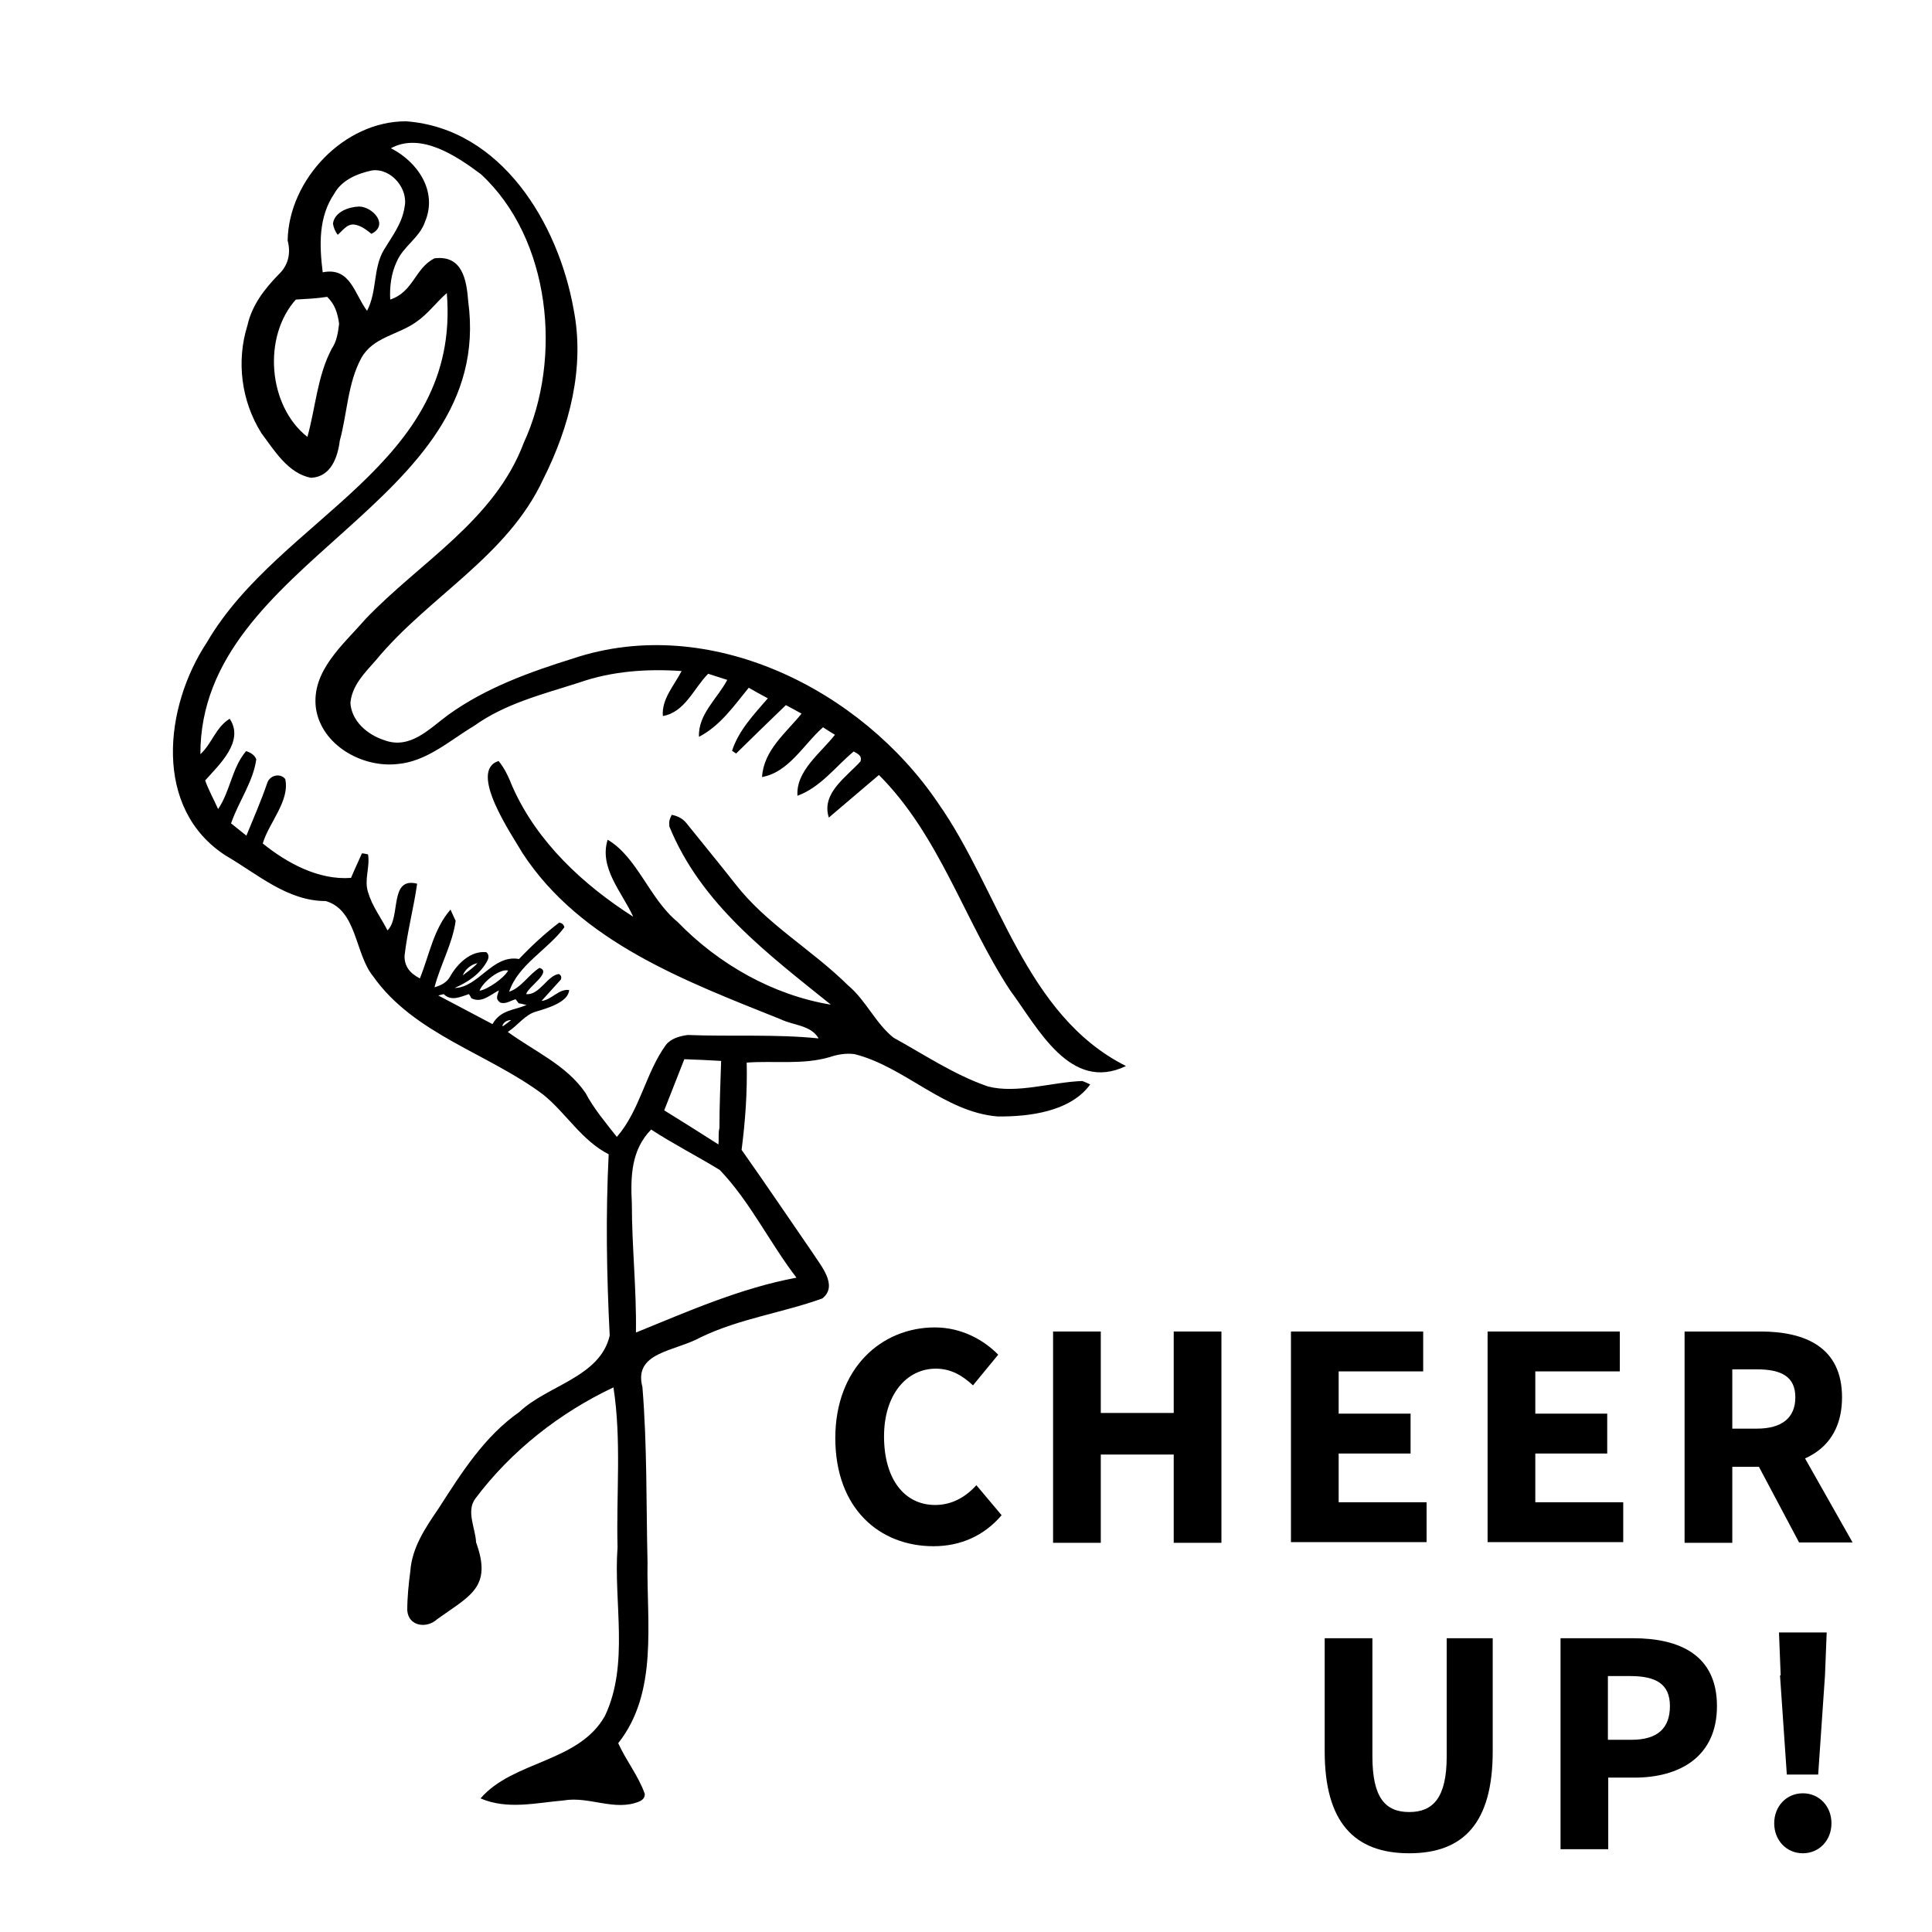
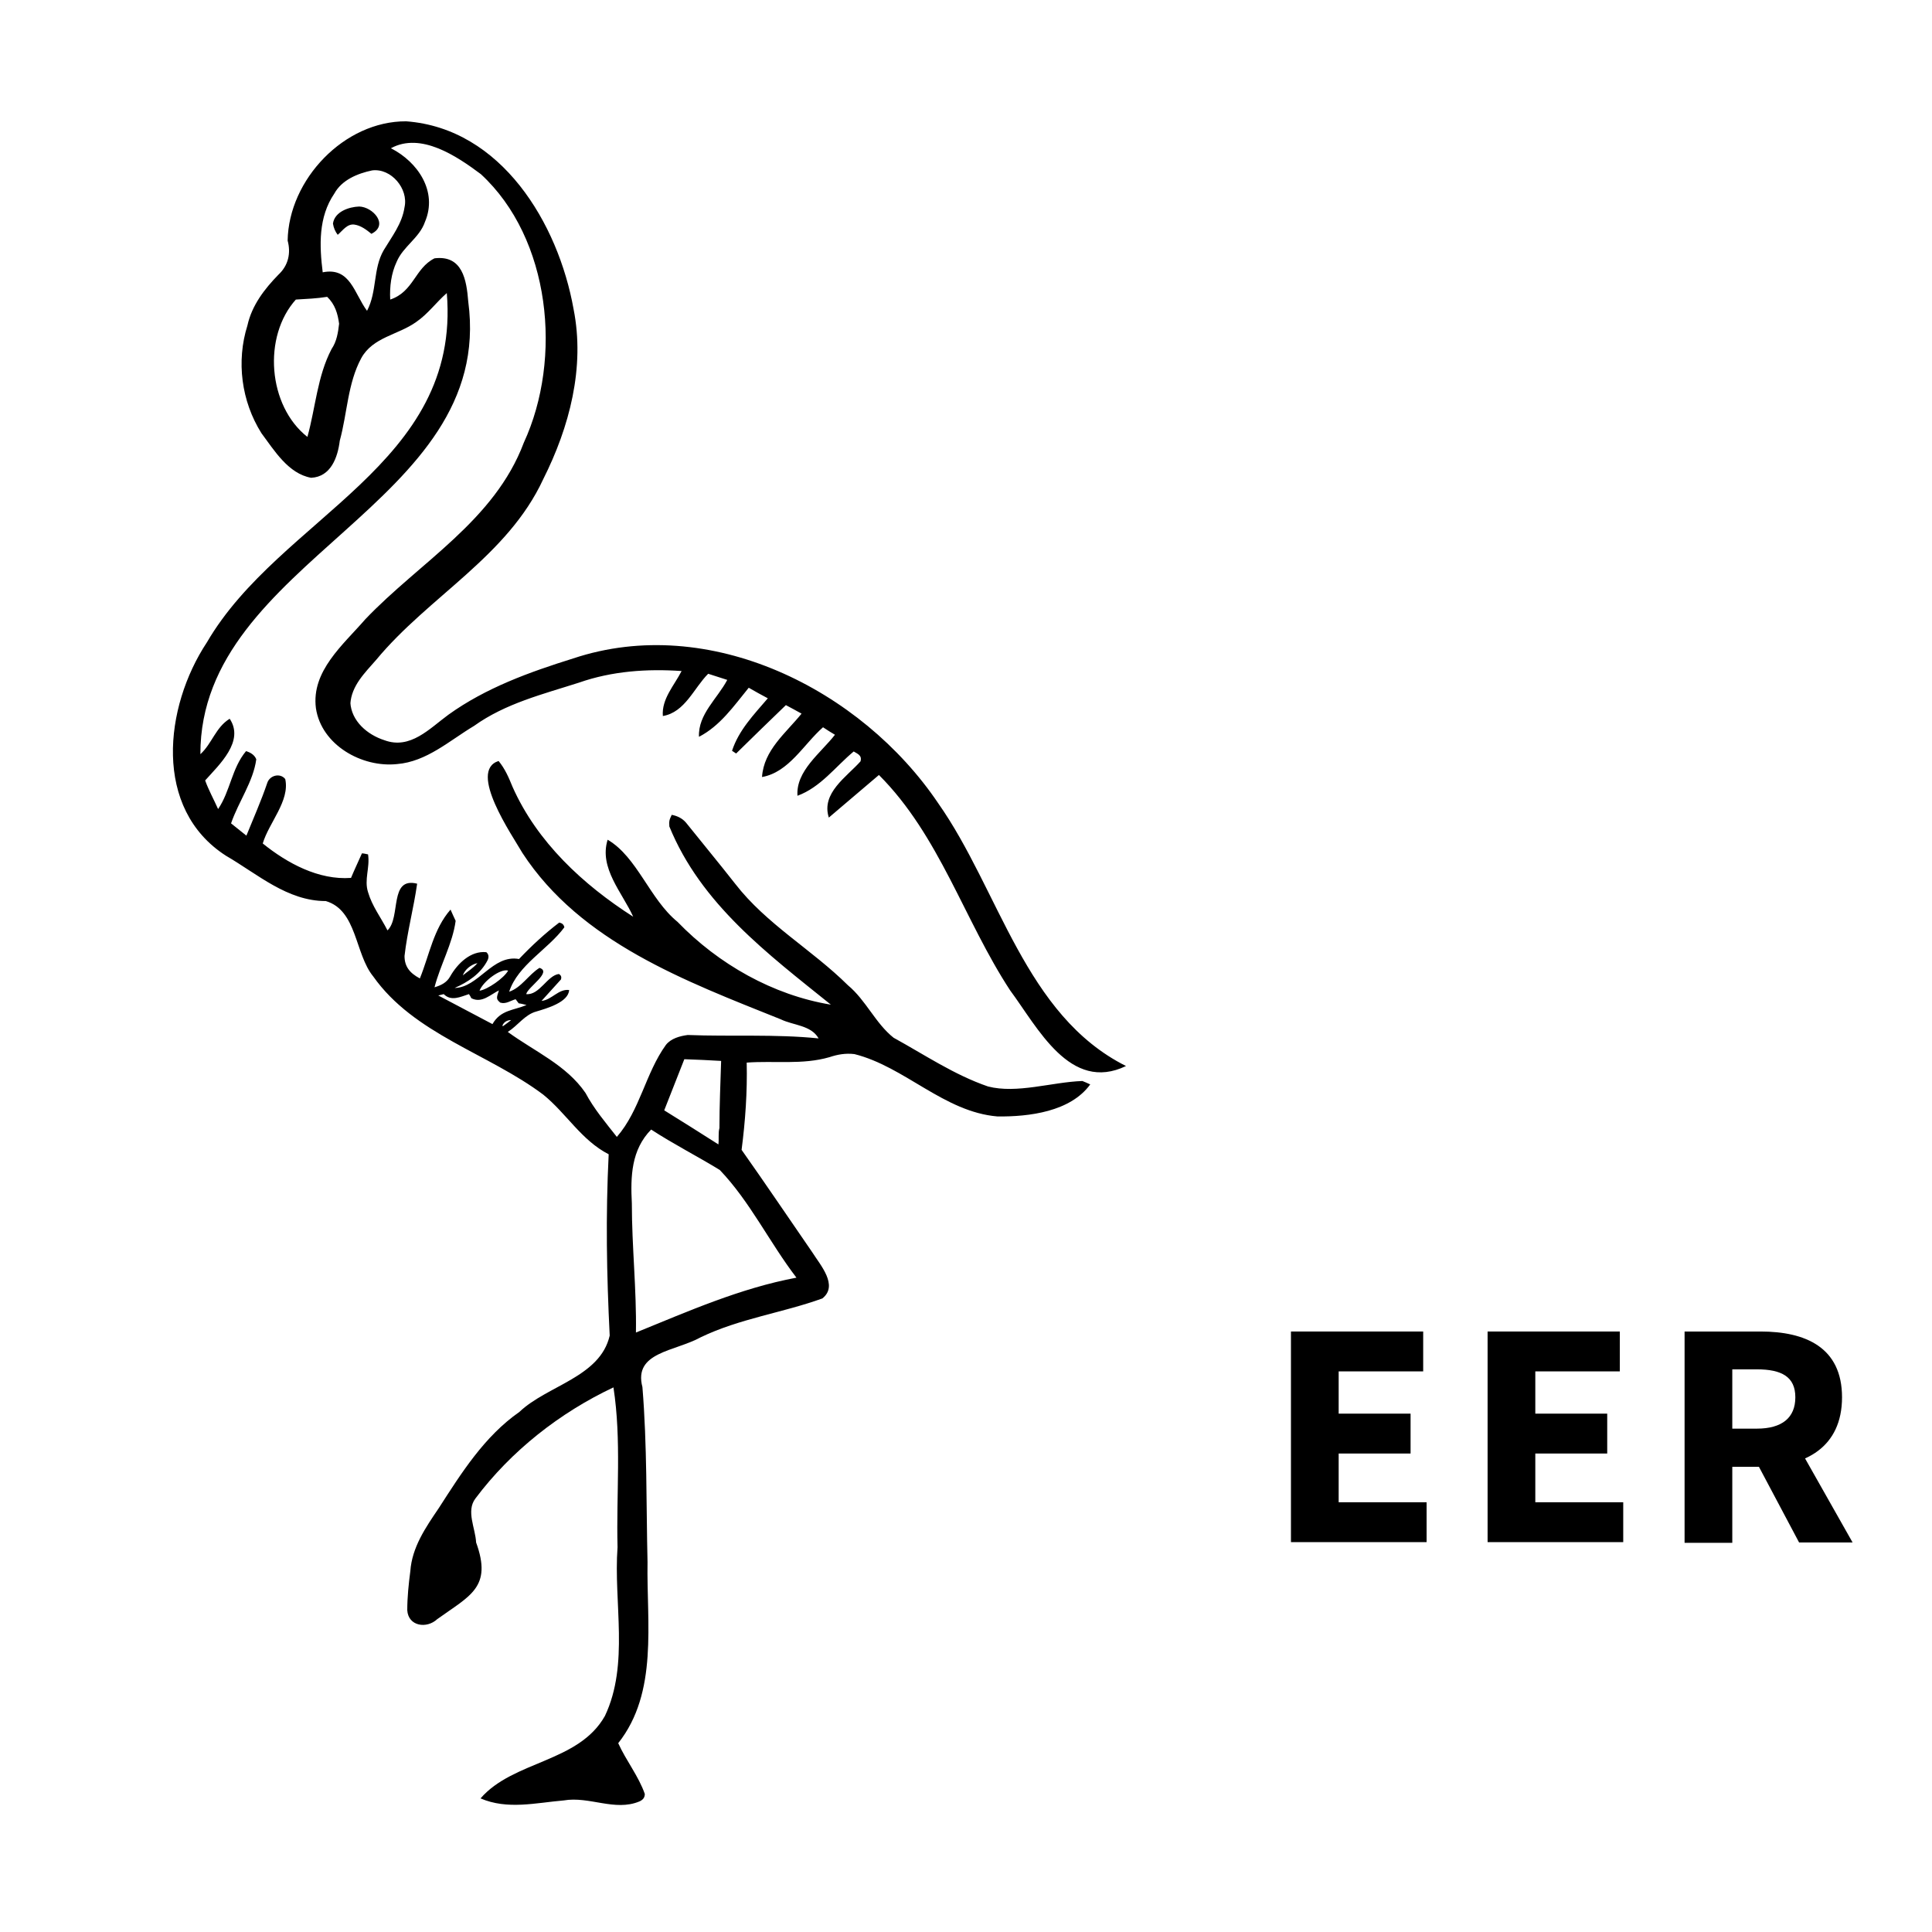
<svg xmlns="http://www.w3.org/2000/svg" id="b" viewBox="0 0 56.69 56.69">
  <defs>
    <style>.d{fill:none;}</style>
  </defs>
  <g id="c">
    <g>
      <g>
        <rect class="d" width="56.69" height="56.69" />
        <g>
          <path d="m10.28,20.61c.03.55.5.95,1,1.11.76.28,1.32-.34,1.88-.75,1.1-.79,2.38-1.25,3.66-1.65,3.99-1.33,8.45.9,10.71,4.25,1.8,2.56,2.54,6.22,5.51,7.71-1.64.79-2.59-1.13-3.4-2.22-1.35-2.06-2.07-4.54-3.85-6.32-.49.42-.98.83-1.47,1.25-.23-.72.52-1.19.93-1.65.05-.18-.09-.22-.2-.29-.54.45-.97,1.05-1.65,1.3-.05-.73.68-1.25,1.1-1.79-.12-.07-.23-.14-.35-.22-.57.5-1,1.32-1.79,1.46.05-.79.7-1.29,1.16-1.86-.16-.09-.31-.17-.46-.25-.49.47-.97.94-1.46,1.42-.04-.03-.08-.05-.12-.08.2-.61.64-1.06,1.05-1.54-.19-.1-.37-.2-.56-.31-.44.54-.84,1.12-1.46,1.44-.03-.66.54-1.12.83-1.67-.19-.06-.37-.12-.56-.18-.42.42-.68,1.13-1.33,1.24-.04-.5.33-.89.55-1.32-1.01-.07-2.04,0-3.01.34-1.06.34-2.16.61-3.08,1.27-.72.43-1.39,1.05-2.26,1.12-1.03.11-2.22-.56-2.38-1.64-.14-1.09.8-1.86,1.45-2.61,1.6-1.68,3.79-2.89,4.65-5.18,1.14-2.47.79-5.99-1.26-7.88-.71-.53-1.76-1.24-2.64-.76.79.4,1.38,1.27,1,2.16-.16.47-.64.72-.83,1.17-.16.34-.21.73-.19,1.11.69-.23.72-.92,1.3-1.21.82-.1.94.63.99,1.27.8,5.98-7.87,7.56-7.86,13.28.34-.31.45-.79.86-1.04.44.66-.3,1.34-.72,1.81.1.28.25.55.38.84.36-.53.4-1.2.82-1.7.13.04.25.11.3.24-.09.66-.52,1.24-.74,1.88.15.12.29.23.45.36.21-.52.43-1.01.61-1.54.07-.23.38-.31.53-.12.14.64-.48,1.28-.66,1.89.72.58,1.64,1.08,2.59,1.01.1-.24.21-.47.32-.72.06,0,.12.02.18.03.06.39-.12.74,0,1.11.12.41.37.73.57,1.12.4-.38.04-1.58.87-1.37-.1.71-.29,1.41-.37,2.12,0,.31.15.5.45.66.28-.69.4-1.45.9-2.02.05.12.1.22.15.33-.09.67-.45,1.29-.62,1.95.2-.06.36-.14.46-.32.21-.37.6-.76,1.06-.71.07.06.08.14.04.23-.2.4-.58.65-.97.82.7-.01,1.11-.99,1.89-.85.37-.39.76-.75,1.18-1.07.08.02.13.05.15.14-.49.66-1.36,1.1-1.62,1.89.36-.12.57-.5.89-.7.38.12-.34.56-.39.77.39.04.62-.55.96-.59.04.03.09.06.06.16-.18.2-.37.41-.57.63.3-.03.5-.36.81-.32-.02.36-.66.54-.96.63-.34.09-.54.41-.84.6.78.57,1.72.97,2.28,1.79.25.47.59.87.92,1.29.68-.78.84-1.87,1.44-2.7.15-.19.41-.26.64-.29,1.28.05,2.57-.03,3.84.1-.22-.39-.74-.38-1.11-.56-2.79-1.12-5.87-2.26-7.58-4.88-.3-.52-1.61-2.41-.7-2.7.19.23.3.49.41.76.72,1.62,2.07,2.87,3.54,3.81-.32-.71-1.01-1.43-.75-2.26.87.51,1.23,1.74,2.05,2.41,1.2,1.24,2.8,2.15,4.5,2.43-1.85-1.49-3.81-2.95-4.74-5.23-.01-.17,0-.19.07-.34.16.03.31.1.42.23.48.6.97,1.19,1.44,1.79.92,1.19,2.25,1.93,3.31,2.98.53.44.81,1.12,1.34,1.54.91.5,1.78,1.09,2.77,1.43.85.22,1.88-.13,2.77-.16.07.03.15.06.23.1-.58.8-1.79.95-2.72.94-1.57-.13-2.72-1.46-4.2-1.83-.26-.03-.49.01-.73.09-.79.23-1.62.1-2.43.16.02.86-.04,1.71-.15,2.56.7.99,1.38,2,2.07,3,.24.38.78.98.3,1.36-1.16.42-2.43.59-3.57,1.14-.76.42-1.98.43-1.71,1.46.14,1.71.11,3.43.15,5.14-.03,1.78.32,3.82-.86,5.31.23.51.6.97.78,1.49,0,.12-.07.18-.16.22-.72.3-1.47-.16-2.22-.03-.82.07-1.65.28-2.44-.06.96-1.11,2.88-1.05,3.65-2.42.72-1.52.25-3.32.37-4.95-.04-1.56.12-3.14-.12-4.69-1.57.74-3,1.86-4.05,3.26-.28.37,0,.87.02,1.29.48,1.32-.18,1.56-1.14,2.25-.31.29-.85.21-.88-.26,0-.38.04-.77.09-1.15.05-.7.45-1.28.83-1.84.67-1.04,1.34-2.11,2.37-2.83.82-.78,2.37-1.02,2.65-2.24-.09-1.81-.12-3.5-.03-5.32-.8-.41-1.24-1.2-1.92-1.75-1.61-1.21-3.79-1.77-4.99-3.47-.54-.66-.47-1.94-1.39-2.21-1.13,0-2-.79-2.93-1.33-2.15-1.38-1.81-4.37-.56-6.26,2.15-3.69,7.46-5.21,7.04-10.25-.32.28-.55.61-.9.85-.53.38-1.27.44-1.61,1.06-.4.74-.41,1.62-.63,2.42-.06.49-.26,1.06-.84,1.09-.67-.12-1.08-.8-1.46-1.31-.59-.94-.74-2.11-.41-3.16.13-.59.5-1.07.91-1.49.29-.27.37-.63.27-1,.03-1.79,1.66-3.51,3.48-3.5,2.79.21,4.46,2.99,4.91,5.51.34,1.71-.12,3.46-.89,4.99-1.05,2.27-3.36,3.44-4.9,5.3-.33.38-.73.76-.76,1.3Zm8.83,12.53c-.59.6-.61,1.38-.57,2.17,0,1.27.14,2.53.12,3.79,1.55-.63,3.06-1.3,4.71-1.61-.79-1.03-1.36-2.23-2.25-3.16-.67-.41-1.36-.76-2.02-1.19ZM9.47,7.99c.81-.16.92.62,1.3,1.13.3-.57.17-1.23.49-1.78.24-.4.54-.78.61-1.26.12-.54-.39-1.15-.95-1.08-.43.09-.89.28-1.11.68-.47.69-.44,1.52-.34,2.32Zm-.78.79c-.99,1.09-.83,3.13.33,4.04.24-.86.29-1.78.71-2.58.15-.22.19-.48.22-.74-.04-.3-.12-.57-.35-.79-.31.05-.6.06-.92.08Zm12.39,24.8c.02-.17-.01-.33.03-.48,0-.66.03-1.32.05-1.97-.37-.02-.72-.04-1.08-.05-.2.5-.39,1-.59,1.5.53.33,1.06.66,1.59,1Zm-6.42-4.53c-.27.13-.52.4-.83.24-.02-.04-.04-.08-.07-.12-.25.08-.52.22-.74,0-.04.01-.08.02-.16.04.55.29,1.06.56,1.59.84.24-.42.62-.4,1-.56-.08-.02-.15-.04-.23-.05-.03-.04-.06-.08-.09-.12-.15.04-.28.15-.45.1-.12-.1-.12-.13-.04-.36Zm-.59.02c.23-.03.72-.37.84-.59-.22-.07-.73.31-.84.59Zm-.06-.81c-.19.04-.37.19-.43.36.15-.12.3-.21.43-.36Zm1,1.67c-.13,0-.23.06-.27.17,0,0,.01,0,.02.01.08-.06.17-.12.25-.19Z" />
          <path d="m10.91,6.87c-.15-.12-.31-.25-.51-.28-.21-.03-.34.17-.49.3-.07-.09-.12-.2-.14-.33.05-.35.47-.49.77-.5.4.01.88.54.36.8Z" />
        </g>
      </g>
      <g>
-         <path d="m24.51,42.2c0-2.06,1.36-3.25,2.92-3.25.8,0,1.45.38,1.86.8l-.74.9c-.31-.29-.65-.49-1.09-.49-.85,0-1.52.75-1.52,1.99s.59,2.01,1.5,2.01c.51,0,.91-.25,1.21-.58l.74.88c-.51.6-1.2.91-2,.91-1.57,0-2.88-1.09-2.88-3.18Z" />
-         <path d="m30.9,39.07h1.4v2.39h2.14v-2.39h1.4v6.2h-1.4v-2.59h-2.14v2.59h-1.4v-6.2Z" />
        <path d="m37.88,39.07h3.88v1.17h-2.48v1.24h2.11v1.17h-2.11v1.43h2.58v1.17h-3.98v-6.2Z" />
        <path d="m43.65,39.07h3.88v1.17h-2.48v1.24h2.11v1.17h-2.11v1.43h2.58v1.17h-3.98v-6.2Z" />
        <path d="m49.43,39.07h2.23c1.31,0,2.39.46,2.39,1.93s-1.08,2.04-2.39,2.04h-.83v2.23h-1.4v-6.2Zm2.12,2.85c.74,0,1.13-.32,1.13-.92s-.4-.82-1.13-.82h-.72v1.74h.72Zm-.14.74l.97-.9,1.98,3.5h-1.57l-1.38-2.6Z" />
-         <path d="m38.87,51.39v-3.32h1.4v3.47c0,1.21.38,1.63,1.08,1.63s1.1-.42,1.1-1.63v-3.47h1.35v3.32c0,2.08-.84,2.99-2.45,2.99s-2.48-.91-2.48-2.99Z" />
-         <path d="m45.79,48.07h2.13c1.36,0,2.46.49,2.46,1.99s-1.11,2.1-2.42,2.1h-.77v2.1h-1.4v-6.2Zm2.08,2.98c.77,0,1.13-.34,1.13-.99s-.41-.88-1.17-.88h-.65v1.87h.68Z" />
-         <path d="m52.06,53.5c0-.5.36-.88.84-.88s.84.38.84.88-.36.88-.84.88-.84-.38-.84-.88Zm.19-4.34l-.05-1.26h1.4l-.05,1.26-.2,2.91h-.92l-.2-2.91Z" />
      </g>
    </g>
  </g>
</svg>